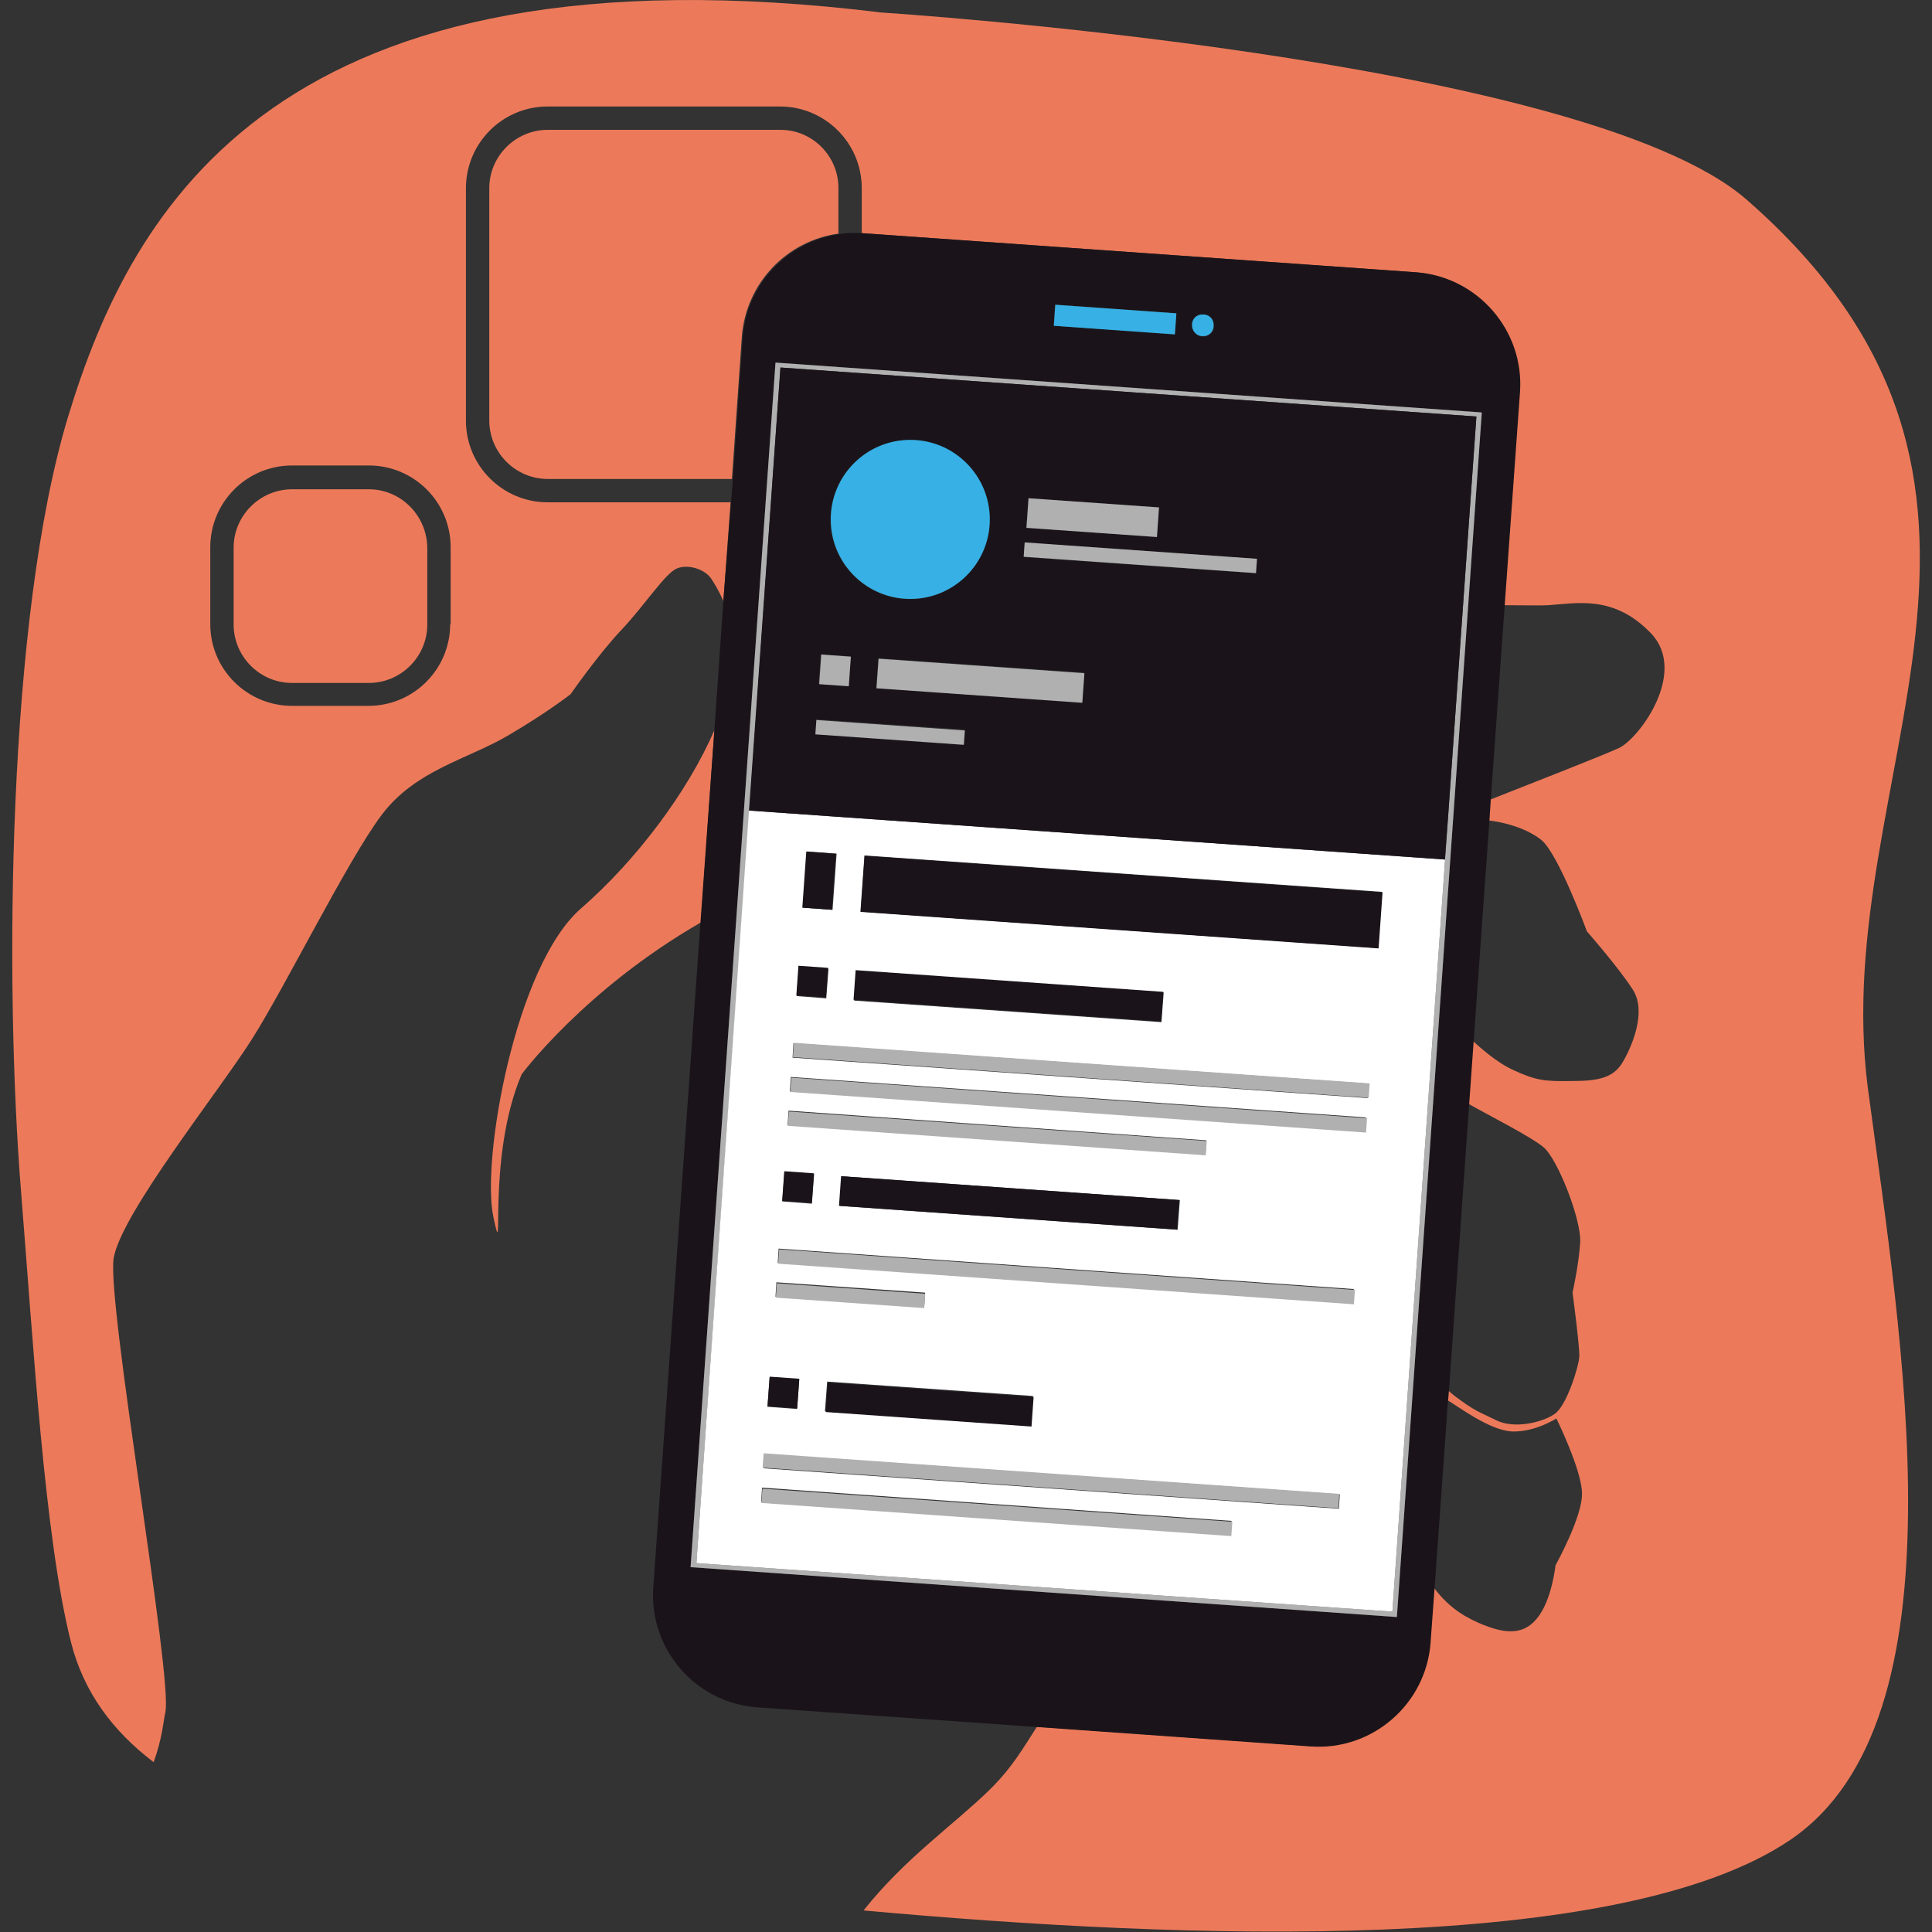
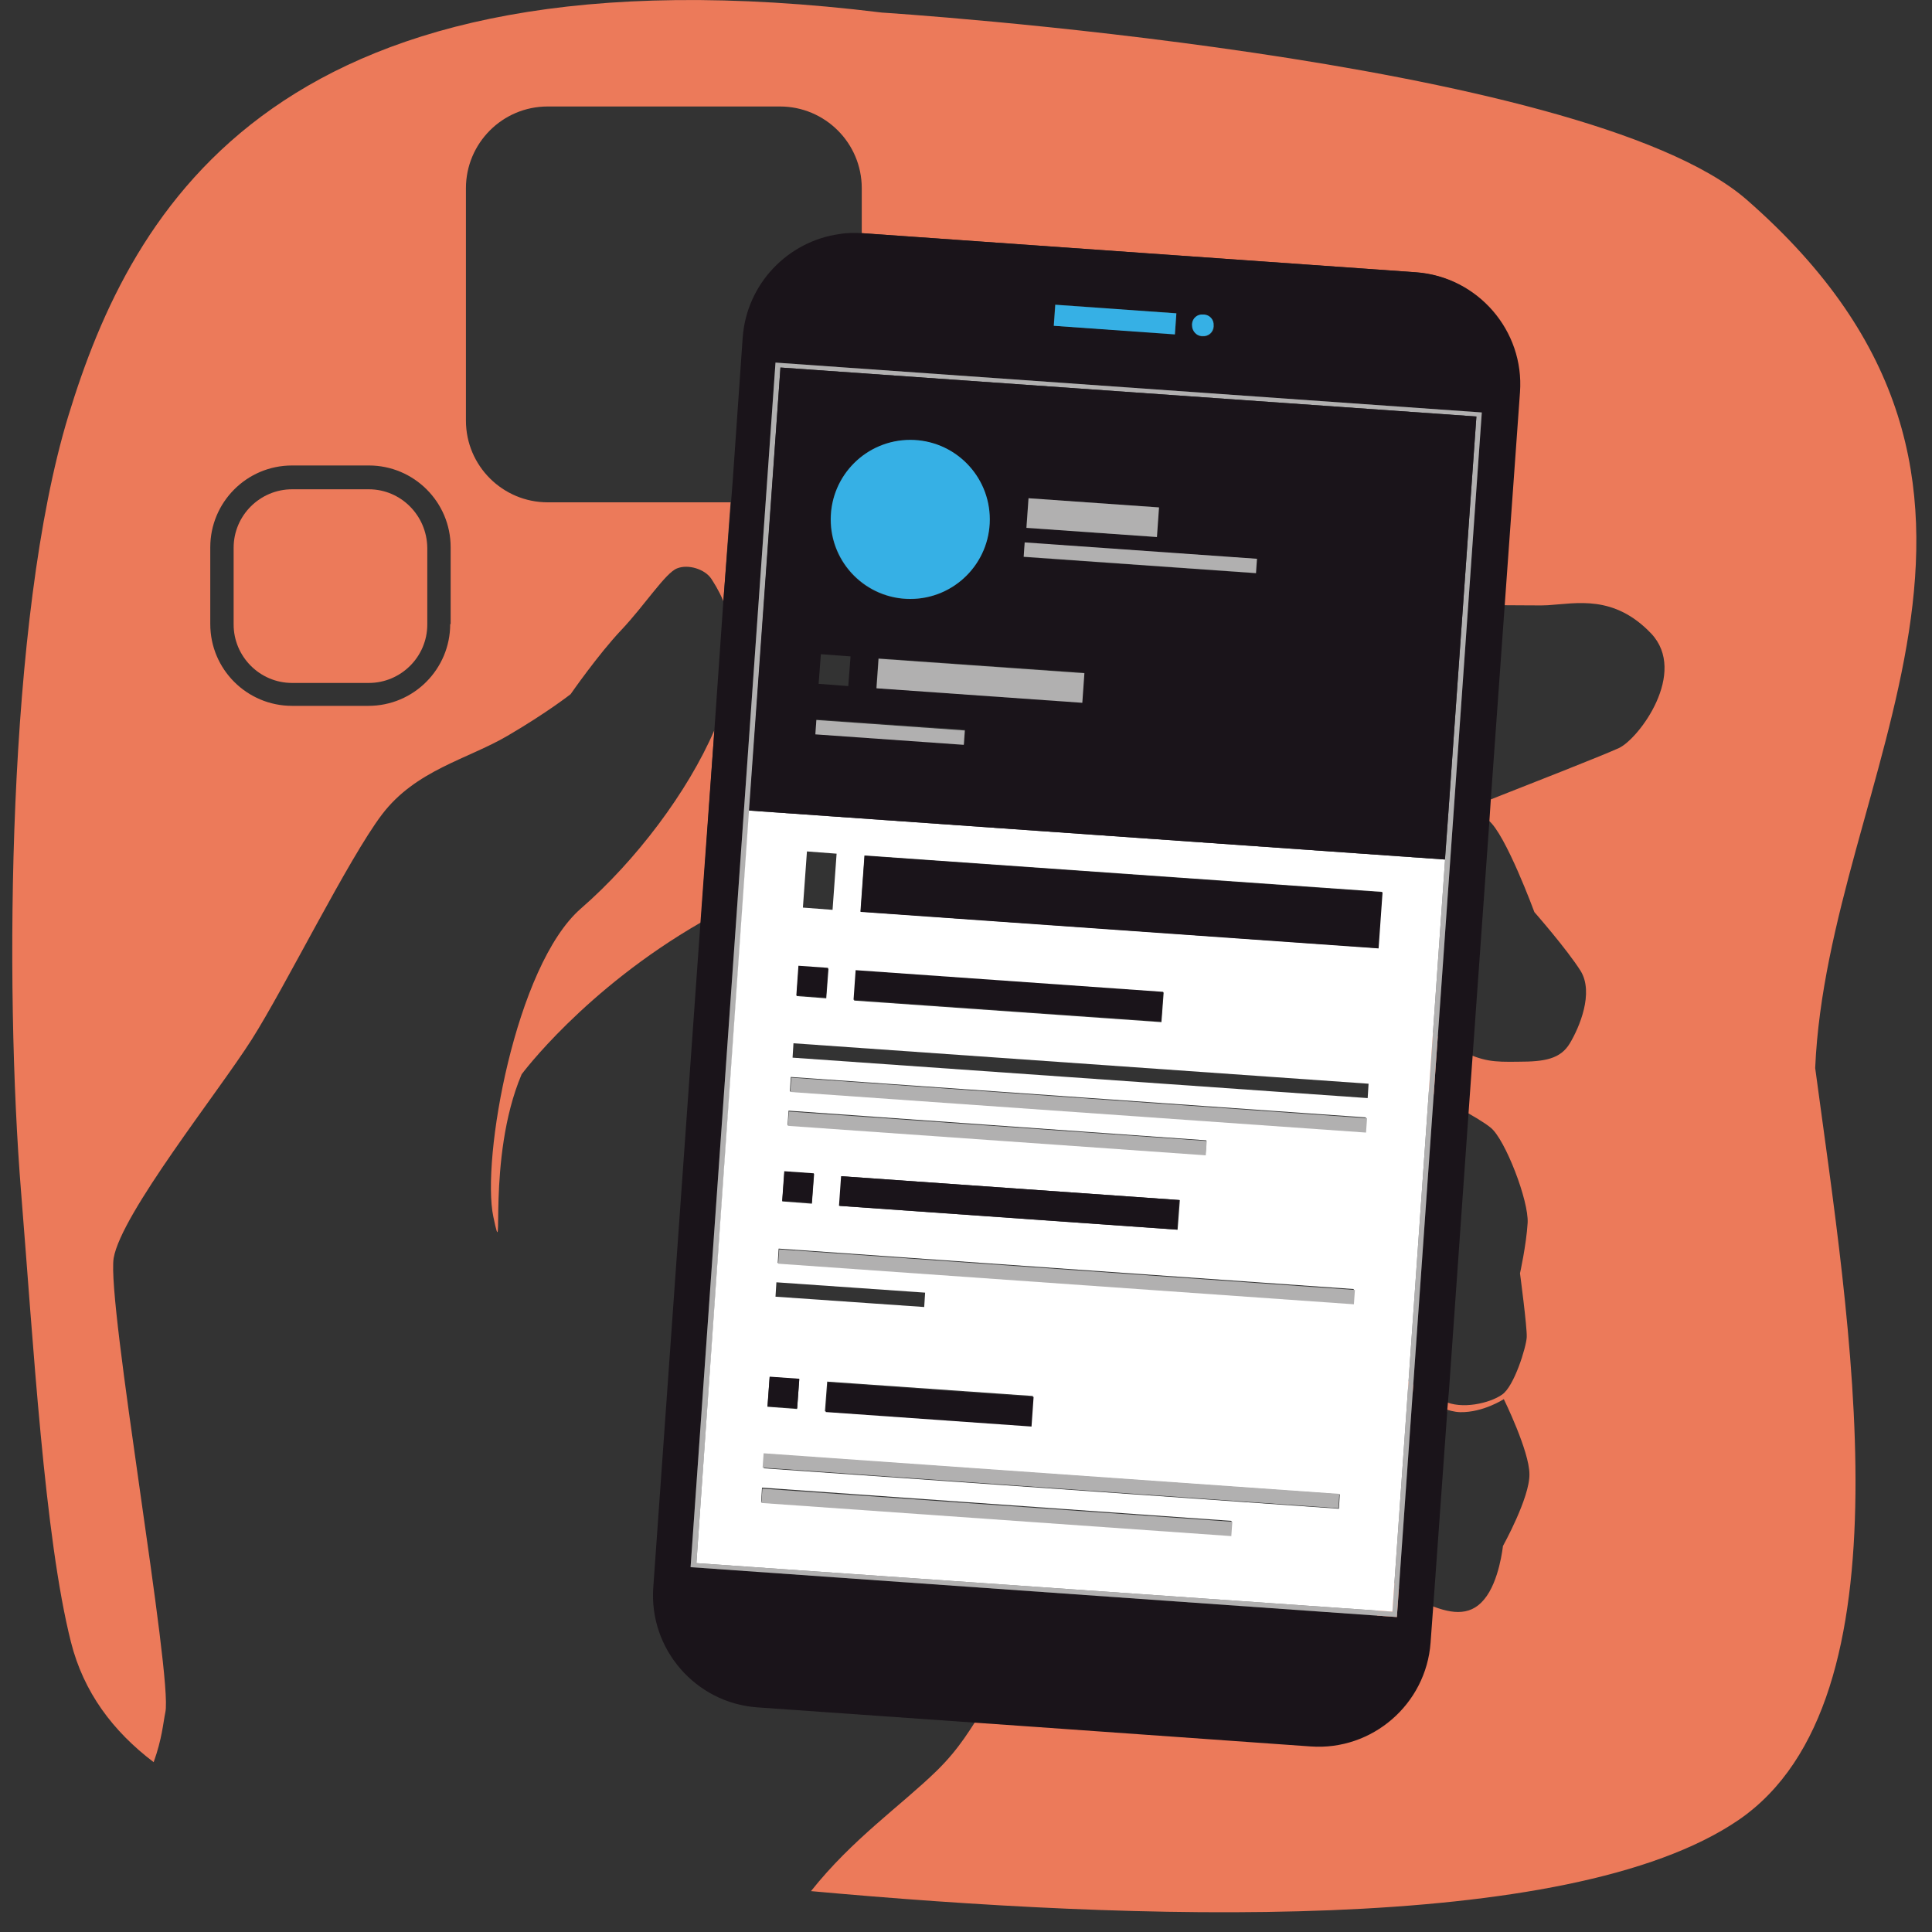
<svg xmlns="http://www.w3.org/2000/svg" version="1.1" id="Layer_1" x="0px" y="0px" viewBox="-82 83.3 430 430" style="enable-background:new -82 83.3 430 430;" xml:space="preserve">
  <rect x="-82" y="83.3" width="430" height="430" fill="#333333" stroke="none" />
  <style type="text/css">
	.st0{fill:#EC7A5A;}
	.st1{fill:#1A141A;}
	.st2{fill:#36B0E5;}
	.st3{fill:#B1B0B0;}
	.st4{fill:#FFFFFF;}
</style>
  <g id="XMLID_193_">
-     <path id="XMLID_979_" class="st0" d="M91.7,112.2H39.9c-7.1,0-13,5.8-13,13v51.7c0,7.1,5.8,13,13,13h41l2.2-31.6   c0.9-12,10-21.4,21.5-23v-10.2C104.6,118,98.8,112.2,91.7,112.2z" />
    <path id="XMLID_980_" class="st0" d="M47.3,285.5c-14.6,12.7-22.2,55.9-19.5,68.6c2.7,12.8-1.7-12.9,6.3-31.7   c0,0,14-18.9,39.9-33.8l3-42.8C71.1,259.5,59.6,274.8,47.3,285.5z" />
    <path id="XMLID_981_" class="st0" d="M240,397.3l0,0.3C240.1,397.4,240.1,397.3,240,397.3C240.1,397.3,240.1,397.3,240,397.3z" />
    <path id="XMLID_982_" class="st0" d="M0.1,192.2H-17c-7.1,0-13,5.8-13,13v17.1c0,7.1,5.8,13,13,13H0.1c7.1,0,13-5.8,13-13v-17.1   C13,198,7.2,192.2,0.1,192.2z" />
-     <path id="XMLID_985_" class="st0" d="M306.7,127.7C270.2,96,114.3,86.1,114.3,86.1C-20.2,69.6-52.7,129.6-66.8,175.9   c-13.7,45-14.2,127.1-10.5,172.8c2.7,33.3,5.2,76.8,11.1,100.1c2.8,11.1,9.3,19.8,18.4,26.7c1.9-5.3,2.1-8.7,2.6-11.1   c1.7-7.8-13.1-91.2-11.5-101.1c1.7-9.9,23.2-36.8,30.7-48.6c7.5-11.8,21.5-40.2,29-50.1s19-12.3,27.9-17.5s14.1-9.3,14.1-9.3   s6.1-8.8,11.3-14.3c5.2-5.5,9.8-12.7,12.4-13.7c2.5-1,6.2,0.2,7.6,2.3c0.5,0.8,1.6,2.4,2.7,5l1.6-22H39.9c-10,0-18.2-8.1-18.2-18.2   v-51.7c0-10,8.1-18.2,18.2-18.2h51.7c10,0,18.2,8.1,18.2,18.2v10l123.2,8.7c13.7,1,24.1,12.9,23.1,26.7l-3.4,47.4   c5,0,8.5,0.1,9.8,0c6.4-0.4,14.7-2.4,23,6.3c8.2,8.7-2.7,23.4-7.2,25.5c-4.2,1.9-20.6,8.3-28.7,11.5l-0.3,4.6   c3.5,0.4,8.4,1.7,11.7,4.3c3.8,3,10.2,20.4,10.2,20.4s7.2,8.2,10.3,13.1c3,4.9-0.3,12.6-2.4,16.1c-2.1,3.5-5.6,4.1-11.4,4.1   c-5.8,0.1-7.8-0.1-12.8-2.4c-3.8-1.7-7.5-5.1-9.2-6.6l-1,14c5.1,2.9,13.9,7.3,16.8,9.7c3.2,2.6,8.5,16.3,8.2,21.2   c-0.3,4.9-1.7,11.2-1.7,11.2s1.6,12,1.5,14.2c-0.1,2.2-2.8,11-5.5,12.8c-2.7,1.9-9,3.4-13,1.4c-4-2-4.4-1.8-9.1-5.3   c-0.6-0.5-1.2-0.9-1.7-1.5l-0.2,2.3c0,0,0.1,0,0.1,0c2,1.1,9.5,6.9,14.6,7c5.1,0.1,9.7-2.9,9.7-2.9s5.7,11.6,5.7,16.7   c0.1,5.2-5.9,16-5.9,16s-0.8,7.9-4.2,11.9c-3.3,4-7.8,3.1-12.9,0.9c-4.1-1.8-7.2-4.1-10.1-8l-0.9,12.3c-1,13.7-12.9,24.1-26.7,23.1   l-60.6-4.3c-3,4.6-5.4,9-10.6,14.1c-8,7.8-18.8,15.2-28,26.8c71.4,6.5,168.4,10.1,206.4-15.8c39.2-26.8,24.6-111.3,17.1-167.4   C324.8,256,379.9,191.6,306.7,127.7z M18.2,222.2c0,10-8.1,18.2-18.2,18.2H-17c-10,0-18.2-8.1-18.2-18.2v-17.1   c0-10,8.1-18.2,18.2-18.2H0.1c10,0,18.2,8.1,18.2,18.2V222.2z" />
+     <path id="XMLID_985_" class="st0" d="M306.7,127.7C270.2,96,114.3,86.1,114.3,86.1C-20.2,69.6-52.7,129.6-66.8,175.9   c-13.7,45-14.2,127.1-10.5,172.8c2.7,33.3,5.2,76.8,11.1,100.1c2.8,11.1,9.3,19.8,18.4,26.7c1.9-5.3,2.1-8.7,2.6-11.1   c1.7-7.8-13.1-91.2-11.5-101.1c1.7-9.9,23.2-36.8,30.7-48.6c7.5-11.8,21.5-40.2,29-50.1s19-12.3,27.9-17.5s14.1-9.3,14.1-9.3   s6.1-8.8,11.3-14.3c5.2-5.5,9.8-12.7,12.4-13.7c2.5-1,6.2,0.2,7.6,2.3c0.5,0.8,1.6,2.4,2.7,5l1.6-22H39.9c-10,0-18.2-8.1-18.2-18.2   v-51.7c0-10,8.1-18.2,18.2-18.2h51.7c10,0,18.2,8.1,18.2,18.2v10l123.2,8.7c13.7,1,24.1,12.9,23.1,26.7l-3.4,47.4   c5,0,8.5,0.1,9.8,0c6.4-0.4,14.7-2.4,23,6.3c8.2,8.7-2.7,23.4-7.2,25.5c-4.2,1.9-20.6,8.3-28.7,11.5l-0.3,4.6   c3.8,3,10.2,20.4,10.2,20.4s7.2,8.2,10.3,13.1c3,4.9-0.3,12.6-2.4,16.1c-2.1,3.5-5.6,4.1-11.4,4.1   c-5.8,0.1-7.8-0.1-12.8-2.4c-3.8-1.7-7.5-5.1-9.2-6.6l-1,14c5.1,2.9,13.9,7.3,16.8,9.7c3.2,2.6,8.5,16.3,8.2,21.2   c-0.3,4.9-1.7,11.2-1.7,11.2s1.6,12,1.5,14.2c-0.1,2.2-2.8,11-5.5,12.8c-2.7,1.9-9,3.4-13,1.4c-4-2-4.4-1.8-9.1-5.3   c-0.6-0.5-1.2-0.9-1.7-1.5l-0.2,2.3c0,0,0.1,0,0.1,0c2,1.1,9.5,6.9,14.6,7c5.1,0.1,9.7-2.9,9.7-2.9s5.7,11.6,5.7,16.7   c0.1,5.2-5.9,16-5.9,16s-0.8,7.9-4.2,11.9c-3.3,4-7.8,3.1-12.9,0.9c-4.1-1.8-7.2-4.1-10.1-8l-0.9,12.3c-1,13.7-12.9,24.1-26.7,23.1   l-60.6-4.3c-3,4.6-5.4,9-10.6,14.1c-8,7.8-18.8,15.2-28,26.8c71.4,6.5,168.4,10.1,206.4-15.8c39.2-26.8,24.6-111.3,17.1-167.4   C324.8,256,379.9,191.6,306.7,127.7z M18.2,222.2c0,10-8.1,18.2-18.2,18.2H-17c-10,0-18.2-8.1-18.2-18.2v-17.1   c0-10,8.1-18.2,18.2-18.2H0.1c10,0,18.2,8.1,18.2,18.2V222.2z" />
    <path id="XMLID_997_" class="st1" d="M73.9,288.6l-10.5,148c-1,13.7,9.4,25.7,23.1,26.7l62.6,4.4l60.6,4.3   c13.7,1,25.7-9.4,26.7-23.1l0.9-12.3l2.8-39l0-0.3l0.2-2.3l0.2-2.3l4.5-63.8l1-14l3.5-49l0.3-4.6l3.1-43.3l3.4-47.4   c1-13.7-9.4-25.7-23.1-26.7l-123.2-8.7l0,0c-1.8-0.1-3.5-0.1-5.2,0.2c-11.4,1.6-20.6,11-21.5,23l-2.2,31.6l-0.4,5.2L79,217l-2,28.8   L73.9,288.6z M183.4,155.5c0.1-1.2,1.2-2.1,2.4-2.1l0.3,0c1.2,0.1,2.1,1.2,2.1,2.4l0,0.3c-0.1,1.2-1.2,2.1-2.4,2.1l-0.3,0   c-1.2-0.1-2.1-1.2-2.1-2.4L183.4,155.5z M152.8,151.1l27,1.9l-0.3,4.7l-27-1.9L152.8,151.1z M90.6,164l157.2,11.1l-18.9,268.1   L71.7,432.1L90.6,164z" />
    <rect id="XMLID_1000_" x="152.6" y="152" transform="matrix(0.998 7.083812e-002 -7.083812e-002 0.998 11.352 -11.38)" class="st2" width="27" height="4.7" />
    <path id="XMLID_1001_" class="st2" d="M185.4,158.1l0.3,0c1.2,0.1,2.3-0.8,2.4-2.1l0-0.3c0.1-1.2-0.8-2.3-2.1-2.4l-0.3,0   c-1.2-0.1-2.3,0.8-2.4,2.1l0,0.3C183.3,156.9,184.2,158,185.4,158.1z" />
    <path id="XMLID_1004_" class="st3" d="M71.7,432.1l157.2,11.1l18.9-268.1L90.6,164L71.7,432.1z M91.7,165.1L246.6,176l-6.3,89   l-12.4,177L73,431.2l11.8-167.4l0,0L91.7,165.1z" />
    <path id="XMLID_1007_" class="st4" d="M239.6,274.6L84.7,263.7L73,431.2L227.9,442l12.4-177L239.6,274.6z M110.4,273.7l115.2,8.1   l-0.9,12.5l-115.2-8.1L110.4,273.7z M177,304.2l-0.5,6.6l-68.4-4.8l0.5-6.6L177,304.2z M97.6,272.8l6.6,0.5l-0.9,12.5l-6.6-0.5   L97.6,272.8z M102.4,298.9l-0.5,6.6l-6.6-0.5l0.5-6.6L102.4,298.9z M90.6,371.9l0.2-3.2l33.1,2.3l-0.2,3.2L90.6,371.9z M95.9,390.3   l-0.5,6.6l-6.6-0.5l0.5-6.6L95.9,390.3z M102.1,390.8l45.8,3.2l-0.5,6.6l-45.8-3.2L102.1,390.8z M91.1,364.4l0.2-3.2l128,9   l-0.2,3.2L91.1,364.4z M93.3,333.7l0.2-3.2l93,6.6l-0.2,3.2L93.3,333.7z M180.6,350.4l-0.5,6.6l-75.2-5.3l0.5-6.6L180.6,350.4z    M99.2,344.6l-0.5,6.6l-6.6-0.5l0.5-6.6L99.2,344.6z M93.8,326.2l0.2-3.2l128,9l-0.2,3.2L93.8,326.2z M87.6,414.4l104.5,7.4   l-0.2,3.2l-104.5-7.4L87.6,414.4z M216.2,415.9l-0.2,3.2l-128-9l0.2-3.2L216.2,415.9z M222.4,327.7l-128-9l0.2-3.2l128,9   L222.4,327.7z" />
    <path id="XMLID_1024_" class="st1" d="M239.6,274.6l0.7-9.6l6.3-89L91.7,165.1l-7,98.6l0,0L239.6,274.6z M197.6,210.9l-51.7-3.6   l0.2-3.2l51.7,3.6L197.6,210.9z M146.4,200.8l0.5-6.6l29,2l-0.5,6.6L146.4,200.8z M121.8,181.3c9.8,0.7,17.1,9.2,16.4,18.9   c-0.7,9.8-9.2,17.1-18.9,16.4c-9.8-0.7-17.1-9.2-16.4-18.9C103.6,187.9,112.1,180.6,121.8,181.3z M100.7,228.9l6.6,0.5l-0.5,6.6   l-6.6-0.5L100.7,228.9z M99.7,243.4l33.1,2.3l-0.2,3.2l-33.1-2.3L99.7,243.4z M113,236.4l0.5-6.6l45.8,3.2l-0.5,6.6L113,236.4z" />
    <rect id="XMLID_1030_" x="109.8" y="277.7" transform="matrix(0.998 7.037085e-002 -7.037085e-002 0.998 20.402 -11.089)" class="st1" width="115.5" height="12.5" />
-     <rect id="XMLID_1031_" x="94.2" y="276" transform="matrix(-7.037079e-002 0.998 -0.998 -7.037079e-002 386.114 198.728)" class="st1" width="12.5" height="6.6" />
-     <rect id="XMLID_1032_" x="156.9" y="257.4" transform="matrix(7.037476e-002 -0.998 0.998 7.037476e-002 -173.447 457.059)" class="st3" width="3.2" height="128.4" />
    <rect id="XMLID_1033_" x="93.8" y="327.5" transform="matrix(0.998 7.037104e-002 -7.037104e-002 0.998 23.551 -10.3)" class="st3" width="128.4" height="3.2" />
    <rect id="XMLID_1034_" x="93.3" y="333.8" transform="matrix(0.998 7.037085e-002 -7.037085e-002 0.998 23.948 -9.015)" class="st3" width="93.2" height="3.2" />
    <rect id="XMLID_1035_" x="91.1" y="365.7" transform="matrix(0.998 7.037069e-002 -7.037069e-002 0.998 26.233 -10.016)" class="st3" width="128.4" height="3.2" />
-     <rect id="XMLID_1036_" x="90.7" y="369.9" transform="matrix(0.998 7.037154e-002 -7.037154e-002 0.998 26.407 -6.626)" class="st3" width="33.1" height="3.2" />
    <rect id="XMLID_1037_" x="99.5" y="244.6" transform="matrix(0.998 7.037154e-002 -7.037154e-002 0.998 17.611 -7.559)" class="st3" width="33.1" height="3.2" />
    <rect id="XMLID_1038_" x="87.9" y="411.4" transform="matrix(-0.998 -7.037104e-002 7.037104e-002 -0.998 274.647 835.746)" class="st3" width="128.4" height="3.2" />
    <rect id="XMLID_1039_" x="87.4" y="418.1" transform="matrix(0.998 7.037090e-002 -7.037090e-002 0.998 29.883 -8.795)" class="st3" width="104.8" height="3.2" />
    <rect id="XMLID_1040_" x="108.3" y="301.7" transform="matrix(-0.998 -7.037068e-002 7.037068e-002 -0.998 263.288 619.359)" class="st1" width="68.6" height="6.6" />
    <rect id="XMLID_1041_" x="95.6" y="298.7" transform="matrix(-0.998 -7.036638e-002 7.036638e-002 -0.998 176.219 610.126)" class="st1" width="6.6" height="6.6" />
    <rect id="XMLID_1042_" x="139.4" y="313.3" transform="matrix(-7.036975e-002 0.998 -0.998 -7.036975e-002 502.93 233.313)" class="st1" width="6.6" height="75.4" />
    <rect id="XMLID_1043_" x="92.3" y="344.4" transform="matrix(-0.998 -7.037368e-002 7.037368e-002 -0.998 166.556 701.234)" class="st1" width="6.6" height="6.6" />
    <rect id="XMLID_1044_" x="101.9" y="392.4" transform="matrix(0.998 7.037089e-002 -7.037089e-002 0.998 28.155 -7.801)" class="st1" width="45.9" height="6.6" />
    <rect id="XMLID_1045_" x="89.1" y="390.1" transform="matrix(-0.998 -7.037368e-002 7.037368e-002 -0.998 156.895 792.342)" class="st1" width="6.6" height="6.6" />
    <rect id="XMLID_1046_" x="113.2" y="231.4" transform="matrix(0.998 7.037082e-002 -7.037082e-002 0.998 16.854 -8.999)" class="st3" width="45.9" height="6.6" />
-     <rect id="XMLID_1047_" x="100.5" y="229.1" transform="matrix(0.998 7.037368e-002 -7.037368e-002 0.998 16.614 -6.726)" class="st3" width="6.6" height="6.6" />
    <rect id="XMLID_1048_" x="146" y="205.9" transform="matrix(-0.998 -7.037120e-002 7.037120e-002 -0.998 328.75 426.622)" class="st3" width="51.8" height="3.2" />
    <rect id="XMLID_1049_" x="157.8" y="184" transform="matrix(7.037023e-002 -0.998 0.998 7.037023e-002 -48.279 345.315)" class="st3" width="6.6" height="29.1" />
    <circle id="XMLID_1050_" class="st2" cx="120.6" cy="198.9" r="17.7" />
  </g>
</svg>